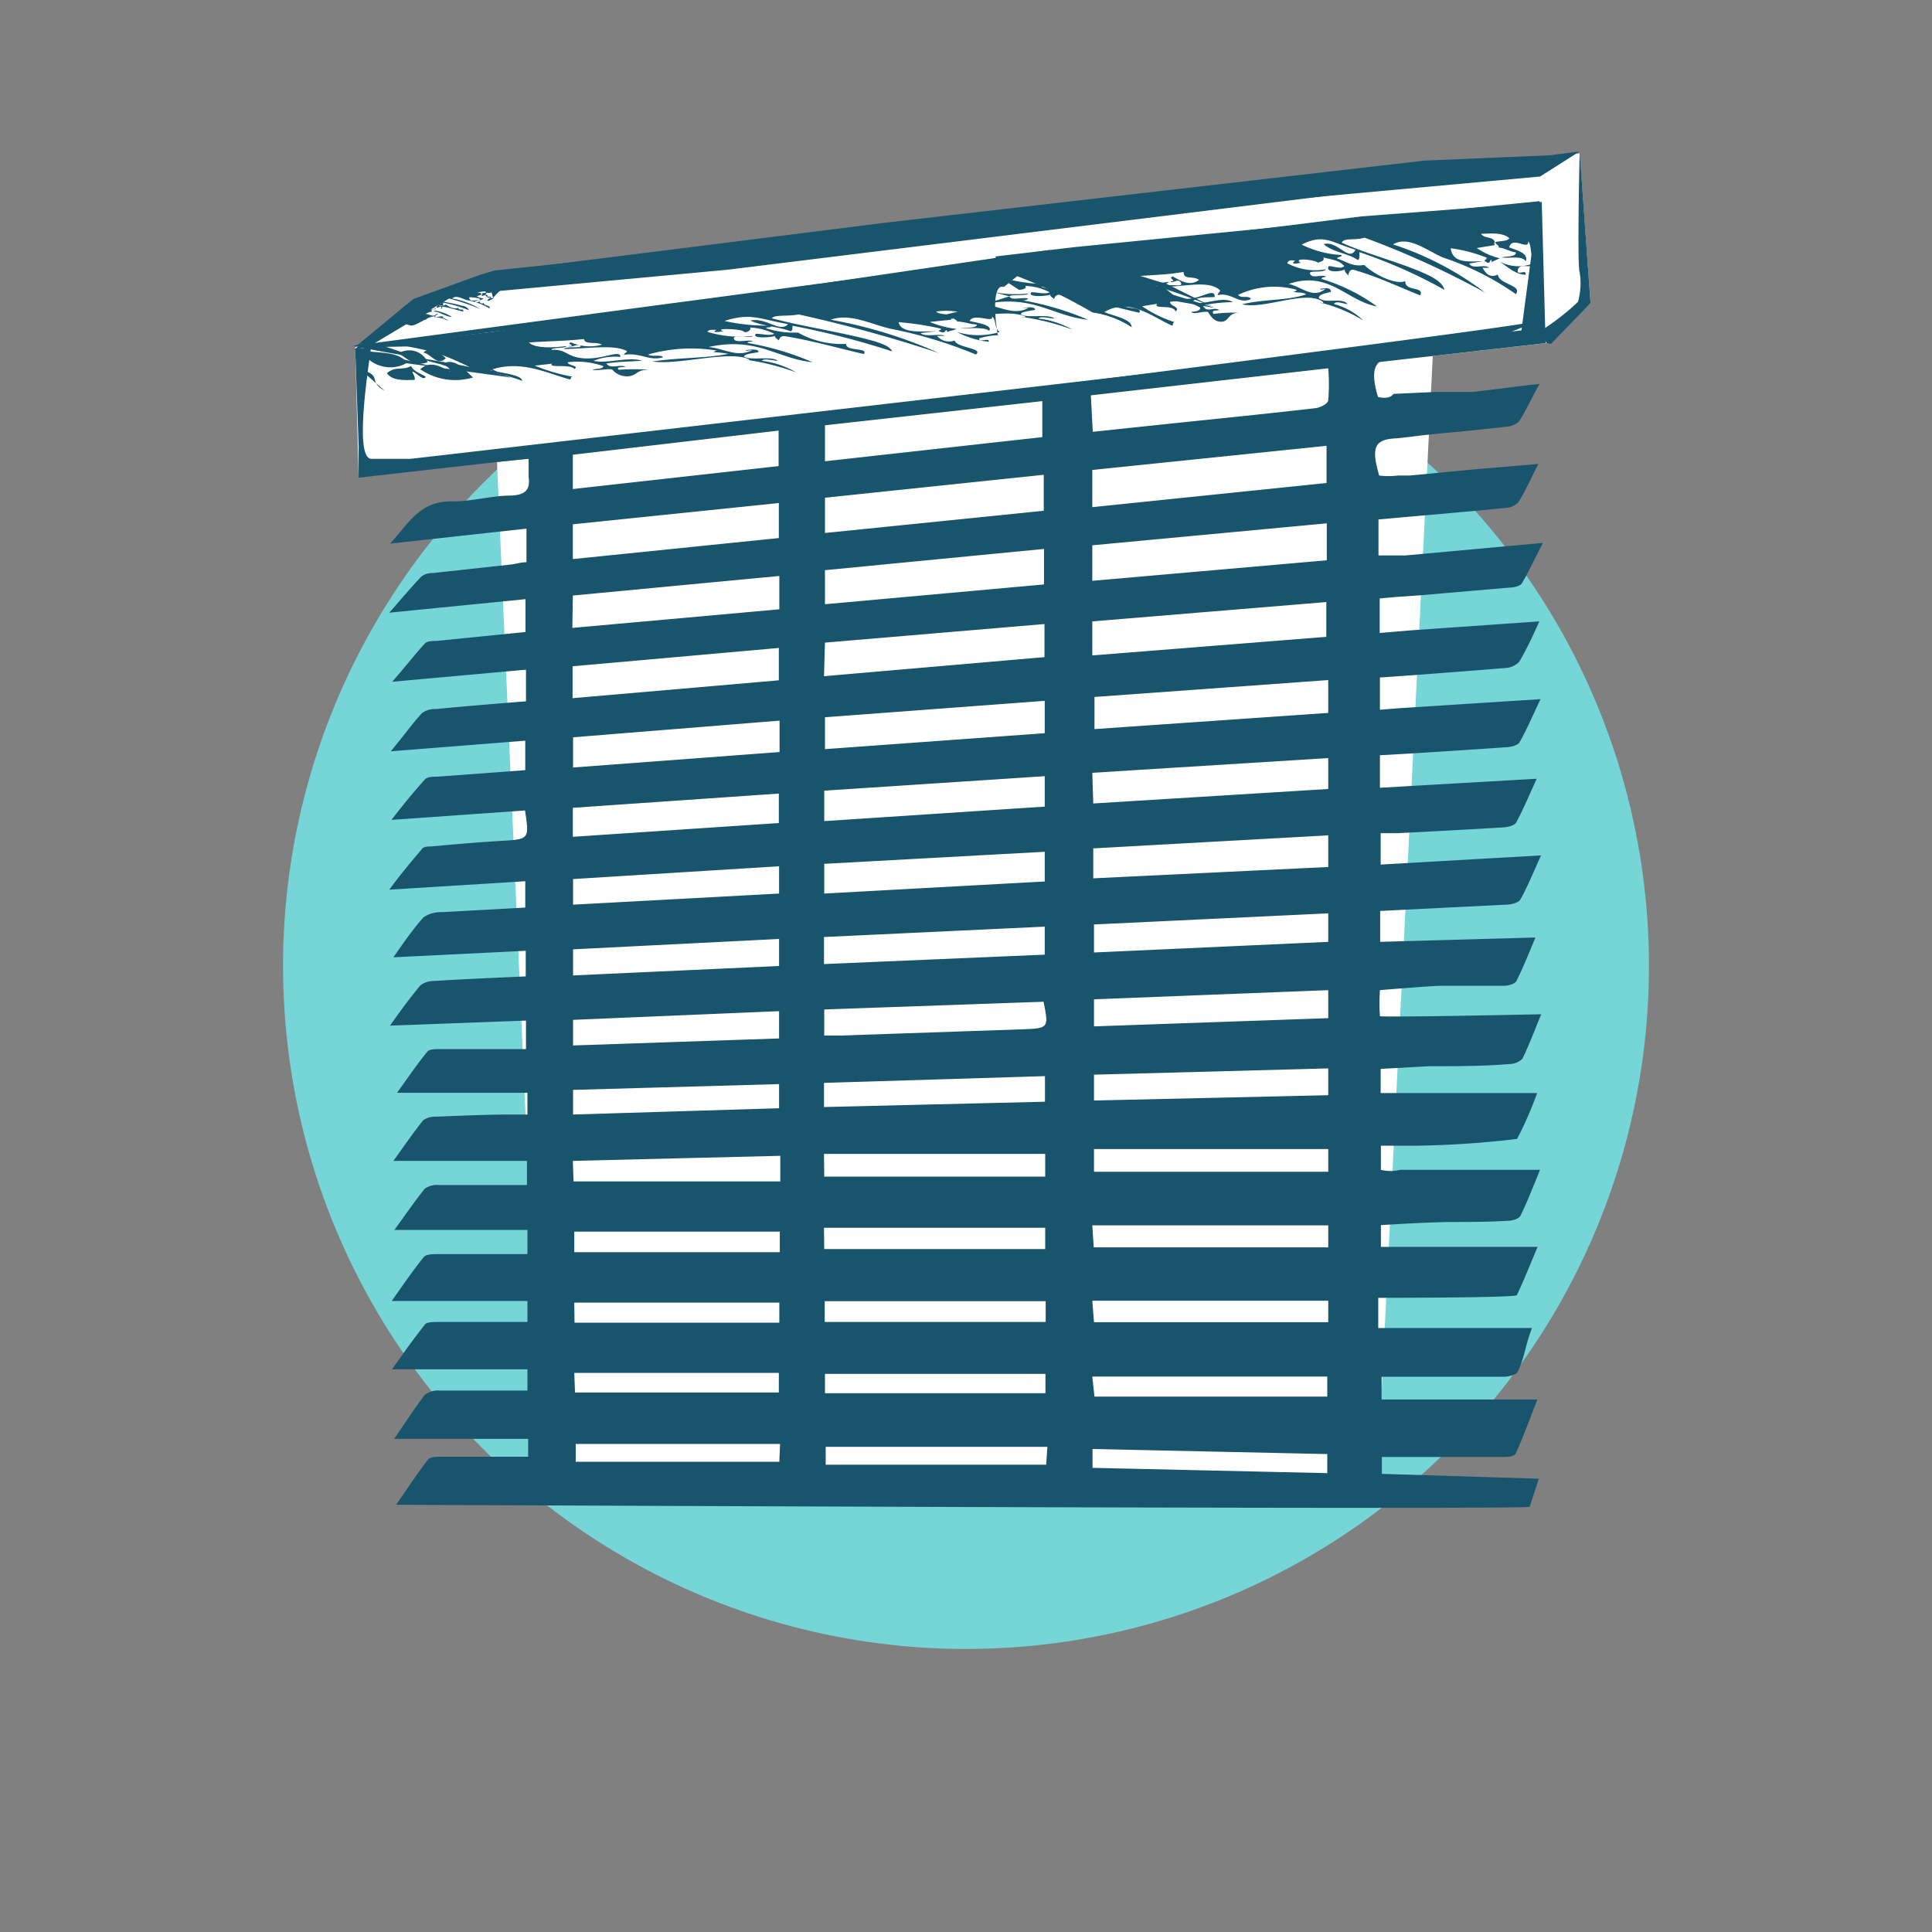
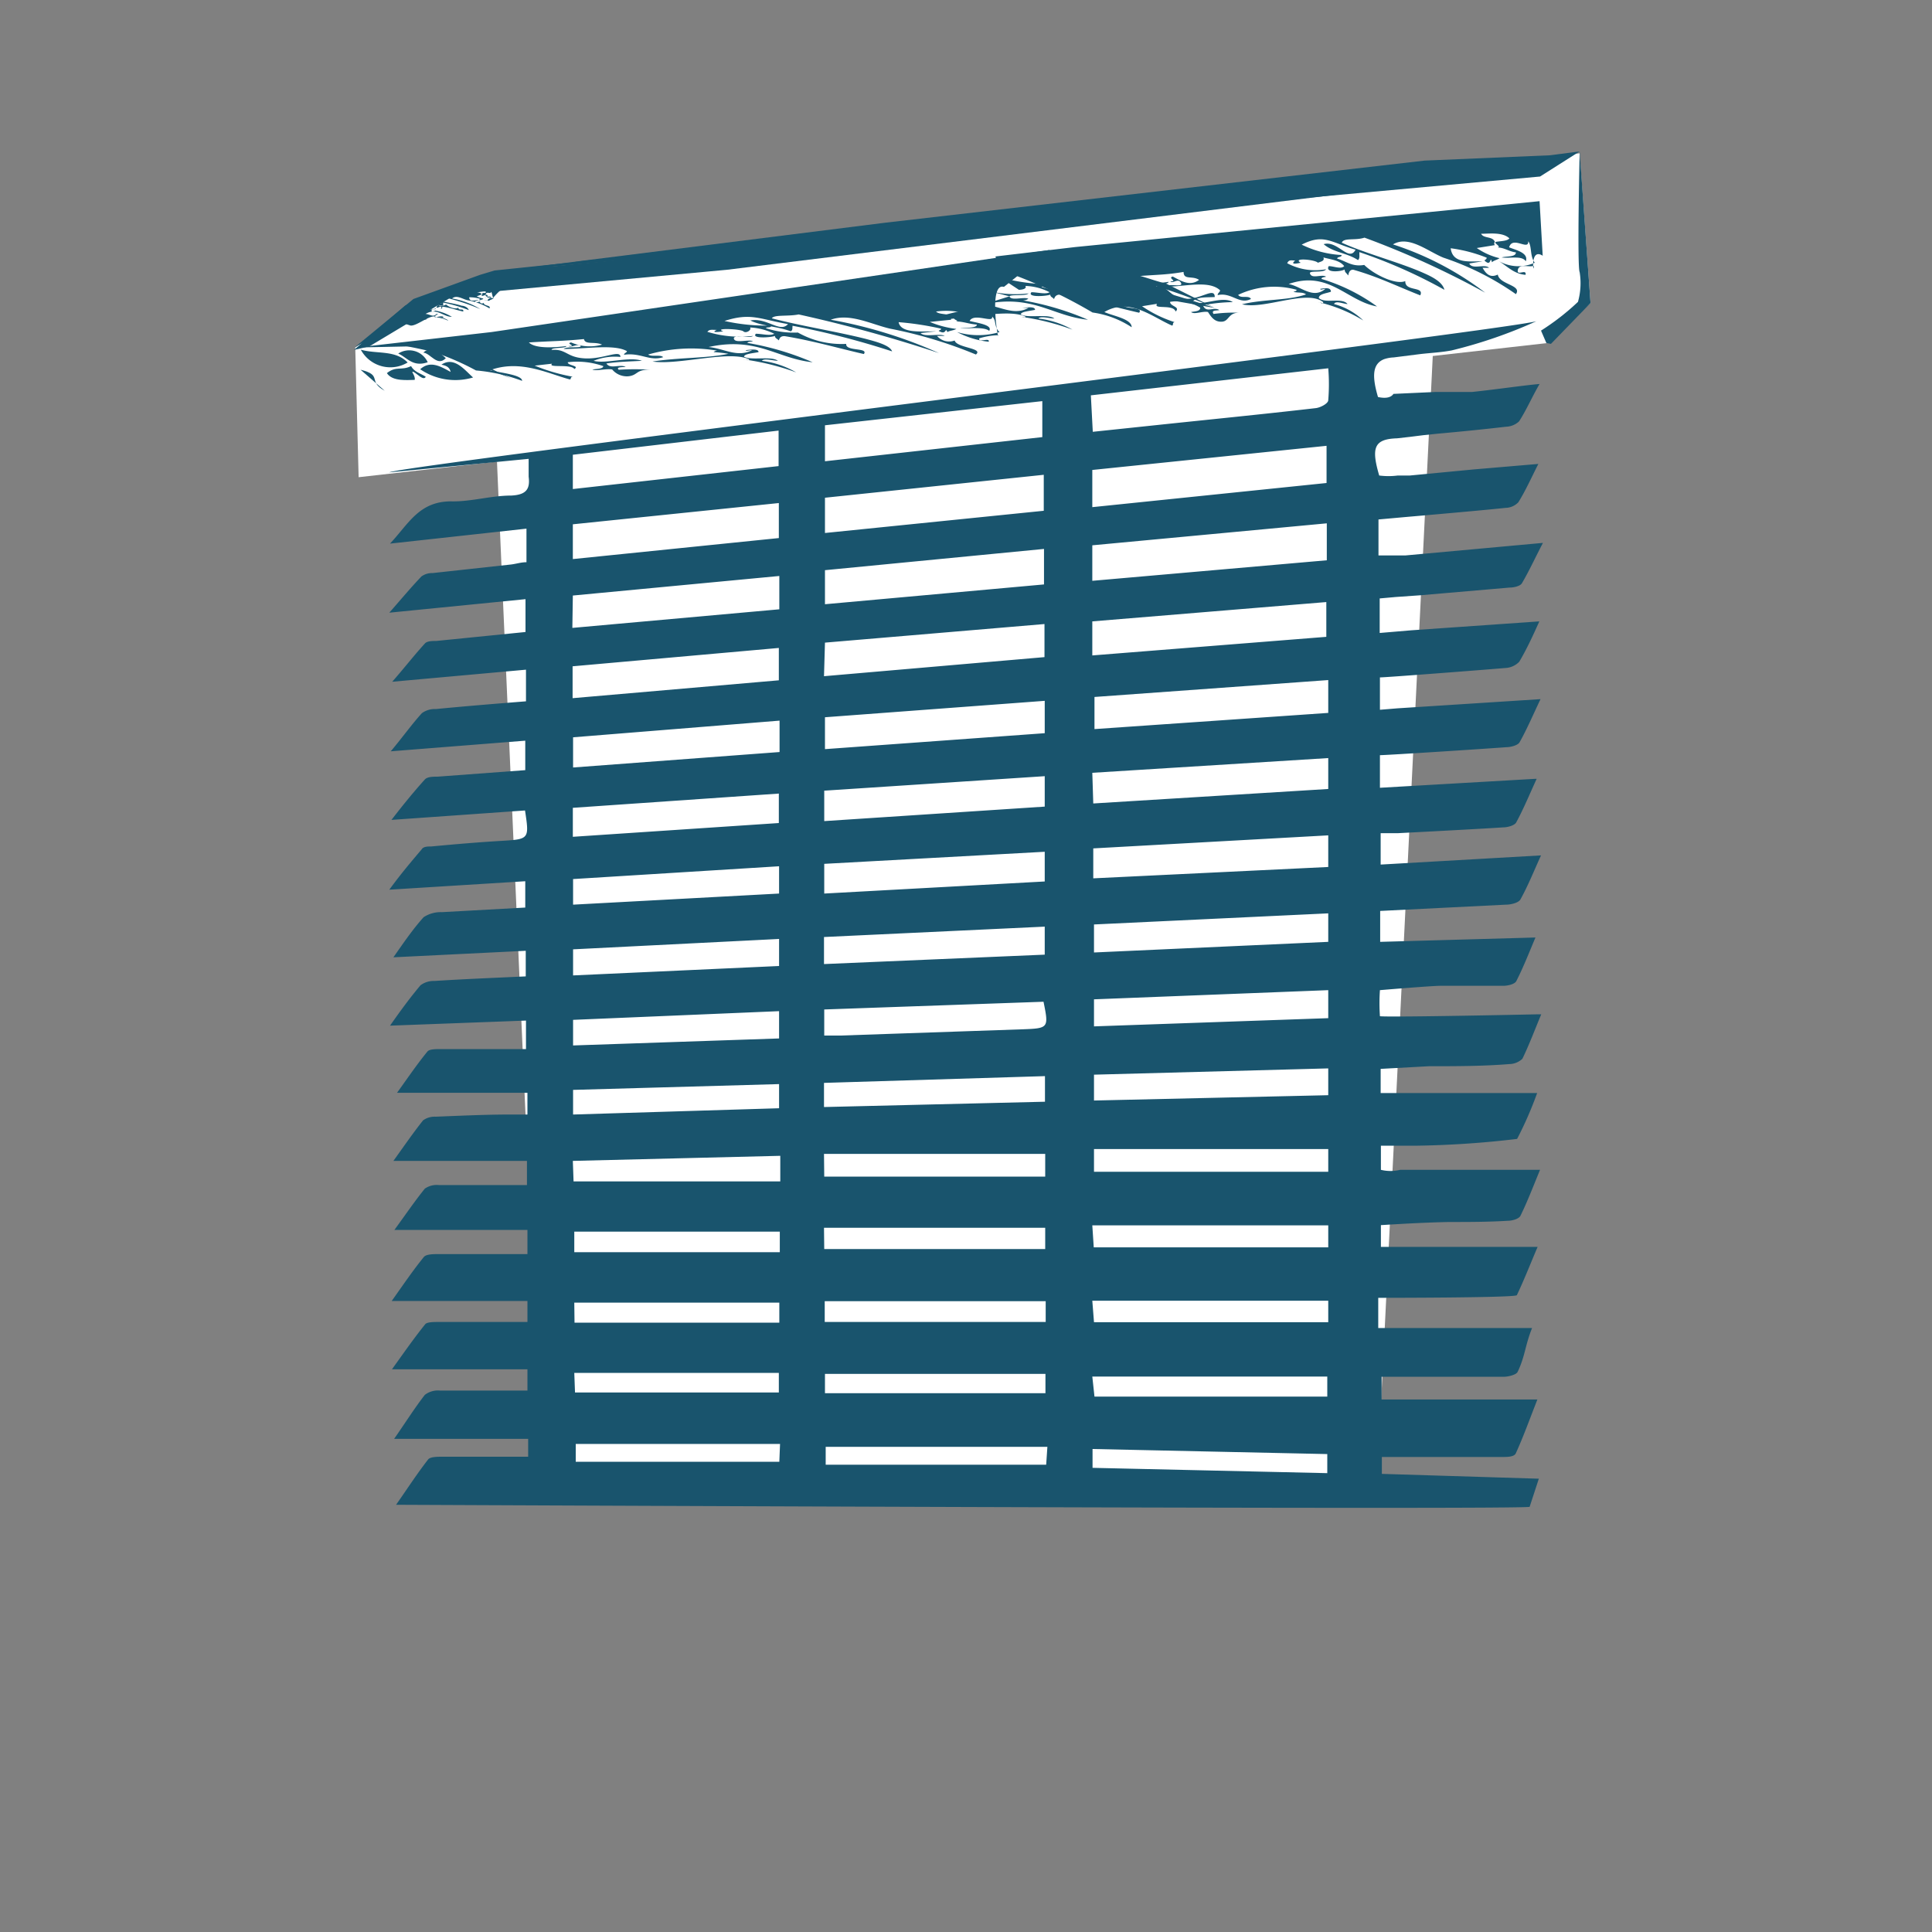
<svg xmlns="http://www.w3.org/2000/svg" id="Laag_1" data-name="Laag 1" viewBox="0 0 80 80">
  <rect x="0" y="0" width="80" height="80" fill="#808080" stroke="none" />
  <defs>
    <style>.cls-1{fill:#76d5d6;}.cls-2{fill:#fff;}.cls-3{fill:#19546d;}</style>
  </defs>
-   <circle class="cls-1" cx="40" cy="40" r="28.28" />
  <path class="cls-2" d="M20.51,17.42c0,.42,1.91,43.73,1.91,43.73L57,61.86l2.44-49.39Z" />
  <polygon class="cls-2" points="17.69 12.32 22.59 11.56 58.54 7.02 65.41 6.35 65.86 12.55 64.03 14.21 14.85 19.76 14.71 14.39 17.69 12.32" />
-   <path class="cls-3" d="M63.84,8.36,14.71,14.45l.14,4v1.33L64,14.21ZM63,13.68,17,19H15.38c-.8,0,0-4.51,0-4.78,0,0,21.77-2.92,22-2.92s19-2.34,19-2.34l7.32-.56Z" />
  <polygon class="cls-3" points="14.66 14.49 16.78 12.65 20.43 11.26 15.3 14.34 14.66 14.49" />
  <polyline class="cls-3" points="20.43 11.26 36.67 9.22 58.99 6.65 64.18 6.43 65.41 6.27 63.77 7.31" />
  <path class="cls-3" d="M17.17,15.73c-.28,0-.92.08-1.15-.28.39-.31.59-.09,1-.29.14.25.4.3.61.44-.09.19-.37-.14-.51-.2S17.22,15.57,17.17,15.73Z" />
  <path class="cls-3" d="M14.94,14.48c.68.19,1.42,0,1.94.53a1.39,1.39,0,0,1-1.94-.53" />
  <path class="cls-3" d="M17.4,15.29c.41-.37.82-.13,1.26.11-.05-.22-.21-.26-.38-.3.54-.37,1,.27,1.31.53A2.58,2.58,0,0,1,17.4,15.29Z" />
  <path class="cls-3" d="M17.53,14.6c.31-.31.73.05.93.23-.35.37-.63-.2-.93-.23" />
  <path class="cls-3" d="M16.49,14.64a.84.84,0,0,1,1.22.36c-.62.21-.84-.19-1.22-.36" />
  <path class="cls-3" d="M41.39,11.17a20.81,20.81,0,0,1,3.85,1.77,3.94,3.94,0,0,1,1.62.61c0-.35-.76-.46-1.13-.63,1.05-.62,2,.22,2.8.56.07,0,0-.13.11-.14a5.14,5.14,0,0,1-1.35-.66l.62-.1c-.17.25.67,0,.77.32.21-.2-.23-.21-.23-.4a1.82,1.82,0,0,1,1.25.24c0,.15-.2.15-.38.18.13.12.48-.05.7,0,.13.2.27.42.58.4s.25-.4.76-.37a6.47,6.47,0,0,0-1.11.05c-.11-.17.12-.13.24-.16-.23-.16-.54.15-.68-.2a7.07,7.07,0,0,1,1.24-.13c-.45-.28-1.27.18-1.69,0,.2-.23.54-.19.94-.21,0-.44-.6.13-1.25.07s-.65-.55-1.17-.5c0-.16.47-.06.51-.2-.4.06-1.08.15-1.32-.23.79-.07,1.17-.05,1.94-.18,0,.35.37.14.64.33-.4.3-.81,0-1.09-.14-.23.06.23.21-.1.2.11.12.32-.16.44.06s-.51,0-.6.16c.77,0,1.76-.28,2.22.15,0,.08-.1.11-.1.2.58-.13.89.41,1.38.16-.09-.17-.42,0-.53-.17A3.46,3.46,0,0,1,53.69,12c0,.06-.08.06-.13.08.16.06.38,0,.52.11-.74.26-1.74.19-2.65.41.92.23,2.68-.63,3.36-.09,0,.12-.12,0-.2,0a6.27,6.27,0,0,1,1.86.76,2.77,2.77,0,0,0-1.21-.68c.06-.16.41,0,.56,0-.24-.29-.93,0-1.19-.25,0-.17.31-.19.5-.26,0-.19-.24-.15-.44-.12,0,.07.13,0,.21,0-.51.44-1-.1-1.52-.2,1.67-.58,2.41.71,3.66.93a7.61,7.61,0,0,0-2.3-1.14c0-.07.11-.07.19-.09-.16-.13-.61.12-.67-.15,0-.12.57,0,.67-.16a2.48,2.48,0,0,1-1.61-.25c.07-.15.15-.12.33-.11-.2.16,0,.14.23.09-.37-.22.61-.13.71,0,.12-.05.29-.07.23-.22.31.09.67.11.86.36-.14.14-.43,0-.64,0-.17.29.51.23.66.14,0,.13.09.15.13.23s0-.24.23-.22c1,.28,1.85.7,2.77,1.06.18-.39-.64-.14-.62-.59-.41.17-1.32-.29-1.7-.67-.51.09-.75-.16-1.12-.26,0-.09.2-.05.18-.15a4.25,4.25,0,0,1-1.65-.43c.92-.47,1.21-.09,2.23.21-.28.53-.74-.4-1.32-.23.38.34,1,.37,1.42.66.09-.07.05-.21.06-.33A21,21,0,0,1,59.81,12c-.09-.36-.6-.58-.94-.73-1-.43-2.31-.77-3.31-1.22.08-.22.56-.08.94-.21a36.59,36.59,0,0,1,5,2.28,12.78,12.78,0,0,0-3.82-2c.65-.39,1.43.28,2.09.55a11.59,11.59,0,0,1,3,1.51c.27-.38-.68-.39-.75-.81-.3.14-.47,0-.63-.28l.27,0c-.18-.18-.7.09-.82-.18l.55-.09c-.54,0-1.24.11-1.32-.54a6.14,6.14,0,0,1,1.49.39c0,.12-.19.07,0,.19s.14-.29.22,0c.07-.08.23-.1.31-.17a2.78,2.78,0,0,1-.94-.42l.75-.12a.09.09,0,0,1,0-.13c-.09-.25-.46-.13-.57-.34.33,0,.89-.08,1.17.19-.08.11-.34.11-.53.14s.22.2.05.24c.27,0,.47.17.75.2,0,.2-.37.15-.59.21.35.05.84-.09,1,.16.13-.36-.44-.47-.69-.58.14-.49.82.16.79-.25.16.2.06.61.27.89a1.66,1.66,0,0,1-1.49-.07c.35.21.62.53,1.11.57.05-.27-.37.07-.32-.2s.43-.11.66-.17c0,.46-.18-.78.37-.42l-.13-2.26-19.23,1.9-3.3.39Z" />
  <path class="cls-3" d="M17.13,14.34a10.77,10.77,0,0,1,2.58,1,7.17,7.17,0,0,1,1.91.43c0-.25-.89-.33-1.33-.44,1.25-.46,2.4.14,3.3.38.08,0,0-.1.13-.11a7.72,7.72,0,0,1-1.58-.46l.72-.08c-.2.19.8,0,.92.22.24-.14-.28-.14-.27-.28a3.25,3.25,0,0,1,1.47.16c0,.11-.24.11-.45.14.15.08.57-.05.82,0a.79.79,0,0,0,.68.28c.4-.05.3-.29.91-.27a10.88,10.88,0,0,0-1.32,0c-.13-.12.15-.1.29-.12-.27-.12-.64.11-.8-.14.54-.08,1-.08,1.47-.11-.52-.19-1.5.14-2,0a2.33,2.33,0,0,1,1.11-.16c0-.32-.7.1-1.47.06s-.76-.4-1.38-.35c0-.12.57-.05.62-.16-.48.06-1.29.12-1.56-.15.93-.06,1.38-.05,2.28-.14.05.25.45.09.75.23a1.89,1.89,0,0,1-1.28-.09c-.26.05.27.15-.11.15.12.08.38-.12.51,0,0,.1-.59,0-.71.12.91,0,2.09-.21,2.62.09,0,.06-.12.08-.12.15.69-.1,1.05.28,1.62.1-.1-.12-.49,0-.62-.11a6.47,6.47,0,0,1,2.86-.16s-.09,0-.15.06a5.68,5.68,0,0,1,.61.07c-.88.19-2.06.15-3.14.32,1.08.16,3.18-.48,4-.09,0,.08-.14,0-.24,0a10.32,10.32,0,0,1,2.19.54,3.81,3.81,0,0,0-1.42-.48c.08-.12.49,0,.66,0-.27-.21-1.1,0-1.4-.17,0-.12.37-.14.6-.19,0-.14-.29-.11-.53-.08,0,.05.16,0,.26,0-.61.32-1.15-.07-1.8-.13,2-.44,2.84.48,4.31.63a11.74,11.74,0,0,0-2.7-.8c0-.05.14-.05.23-.07-.19-.09-.73.1-.79-.1s.67,0,.79-.12a4.61,4.61,0,0,1-1.89-.17c.09-.11.17-.08.39-.08-.24.11,0,.1.27.06-.43-.15.72-.1.83,0s.35-.05.28-.16a2.57,2.57,0,0,1,1,.26c-.17.1-.51,0-.76,0-.2.21.61.16.79.09,0,.1.09.11.14.17s0-.18.27-.16c1.16.19,2.18.49,3.27.74.21-.28-.77-.1-.73-.42a3.69,3.69,0,0,1-2-.47,3.66,3.66,0,0,1-1.32-.18c0-.06.24,0,.21-.11A7.84,7.84,0,0,1,30,13.29c1.09-.35,1.43-.08,2.63.13-.34.38-.86-.28-1.56-.15.45.23,1.17.25,1.67.45.1-.05.06-.15.08-.23a33.45,33.45,0,0,1,4.12,1.06c-.09-.26-.69-.41-1.1-.52-1.19-.3-2.71-.54-3.88-.85.1-.16.67-.07,1.11-.16a58.4,58.4,0,0,1,5.81,1.6,19.16,19.16,0,0,0-4.48-1.38c.78-.29,1.68.19,2.46.37a18.38,18.38,0,0,1,3.55,1.07c.33-.27-.79-.27-.88-.58a.66.66,0,0,1-.73-.19l.32,0c-.21-.12-.83.07-1-.12l.64-.07c-.63,0-1.46.09-1.55-.38a12.3,12.3,0,0,1,1.76.27c0,.09-.22.06,0,.14s.17-.21.26,0c.09-.06.28-.07.37-.13a4.1,4.1,0,0,1-1.1-.29l.88-.09c0-.05,0-.08.05-.1-.1-.18-.53-.09-.67-.24a3,3,0,0,1,1.38.13,1.83,1.83,0,0,1-.63.11c-.07.11.27.14.06.17.32,0,.56.11.88.13,0,.15-.44.12-.69.16.4,0,1-.07,1.2.1.16-.25-.51-.33-.81-.41.18-.35,1,.11.93-.18.19.14.07.44.31.64a3.09,3.09,0,0,1-1.76,0,3.61,3.61,0,0,0,1.31.4c.06-.19-.45.06-.39-.14a2.93,2.93,0,0,1,.79-.13c0,.33-.42-2.2.23-2l1.9-1.53-23.12,3.4-5.6.64Z" />
  <path class="cls-3" d="M63.68,13h0Z" />
  <path class="cls-3" d="M50.3,12.75a19.39,19.39,0,0,0-4.49-1.38c.78-.29,1.68.19,2.47.37" />
  <path class="cls-3" d="M42.49,11.39c.44.24,1.16.26,1.66.46.11,0,.07-.15.08-.23a33.62,33.62,0,0,1,4.13,1.06c-.1-.26-.7-.42-1.1-.52-1.19-.31-2.72-.54-3.89-.86.11-.15.67-.06,1.11-.15a58.6,58.6,0,0,1,5.82,1.6" />
  <path class="cls-3" d="M41.41,11.42c1.1-.35,1.43-.08,2.63.13-.34.38-.86-.28-1.55-.16" />
  <path class="cls-3" d="M42.19,12c.15,0,.34-.05.27-.16a2.33,2.33,0,0,1,1,.26c-.16.1-.51,0-.75,0-.2.22.6.17.78.1,0,.1.1.11.14.17s0-.18.28-.17c1.15.2,2.17.5,3.26.75.21-.28-.76-.1-.73-.42a3.69,3.69,0,0,1-2-.47,3.61,3.61,0,0,1-1.31-.18c0-.06.23,0,.21-.11a8,8,0,0,1-1.94-.29" />
  <path class="cls-3" d="M41.8,12.27c.06-.09.67,0,.79-.12a4.65,4.65,0,0,1-1.9-.17" />
  <path class="cls-3" d="M40.75,12.6c2-.43,2.83.49,4.3.64a11.81,11.81,0,0,0-2.69-.8s.13,0,.22-.07c-.18-.09-.72.1-.78-.1" />
  <path class="cls-3" d="M38.46,13.2c1.08.16,3.17-.48,4-.09,0,.08-.14,0-.24,0a10.17,10.17,0,0,1,2.19.54A3.75,3.75,0,0,0,43,13.19c.08-.12.49,0,.66,0-.27-.21-1.09,0-1.39-.17,0-.12.37-.14.59-.19,0-.14-.28-.11-.52-.08,0,0,.16,0,.25,0-.61.33-1.14-.06-1.79-.13" />
  <path class="cls-3" d="M21.17,15.68a19.65,19.65,0,0,0-4.48-1.37c.78-.3,1.68.18,2.46.37" />
-   <path class="cls-3" d="M15,14.79c.11,0,.07-.15.09-.23a31.76,31.76,0,0,1,4.12,1c-.09-.25-.69-.41-1.1-.51-1.19-.31-1.48-.52-2.65-.84.1-.16-1.22.21-.77.12,2,.45,4.61.7,6.46,1.3" />
  <path class="cls-3" d="M15.93,16.18c-.73-.4-.06-.64-1-.87" />
  <path class="cls-3" d="M16.53,13.33a2,2,0,0,1,1-.12s0,0,0,0,.11,0,.15,0c-.2.12-.9.05-1.16.17l-1.83,1,2.43-2,2.76-1,.6-.18,4.63-.48c-4.1.22-4.7,1.76-4.72,1.62-.06,0-.16,0-.19.08s.11,0,.11,0A.6.6,0,0,1,20,12.4a.44.44,0,0,0,.44-.05c-.07-.08-.05-.22-.11-.27,0,.13-.19-.05-.22.12s.25,0,.22.15c-.06-.07-.2,0-.3,0,.06,0,.18,0,.16-.1s-.14,0-.22,0,0,0,0-.08.13,0,.15-.07-.25,0-.35,0,.15,0,.18.09,0,0,0,0l-.21.08a.84.84,0,0,0,.28.09.5.5,0,0,0-.08.07c0-.1,0,0-.07,0s0,0,0-.06a1.51,1.51,0,0,0-.44-.06c0,.21.24.12.4.11l-.16.06c0,.08.19,0,.25,0l-.08,0c.05.07.11.12.19.06,0,.14.31.09.24.23a2.71,2.71,0,0,0-.92-.34c-.2-.05-.45-.23-.63-.07a3.3,3.3,0,0,1,1.17.44,9.4,9.4,0,0,0-1.5-.49c-.11.06-.25,0-.27.11.3.1.69.14,1,.24.1,0,.26.07.29.18a6.17,6.17,0,0,0-1.06-.31s0,.08,0,.11-.31,0-.43-.14c.16-.09.32.19.39,0-.31-.05-.41-.16-.66,0a1.18,1.18,0,0,0,.49.06s0,0,0,.05.18.09.33,0c.12.11.4.21.51.13,0,.15.24,0,.2.16-.28-.06-.54-.16-.84-.2-.06,0,0,.06-.06.08s0,0,0-.07-.24.1-.2,0,.15,0,.19,0-.17-.06-.26-.08,0,.06-.06.09-.32,0-.21,0c-.07,0-.12,0-.07,0s-.07,0-.09.05a.63.63,0,0,0,.47,0c0,.07-.17,0-.18.09s.14,0,.19,0-.05,0-.05,0a1.91,1.91,0,0,1,.7.26c-.37,0-.62-.4-1.09-.12.17,0,.32.16.45,0,0,0-.05,0-.06,0s.11,0,.13,0-.13.06-.14.12.28-.07.35,0-.14,0-.16,0,.33.08.37.16a1.65,1.65,0,0,0-.56-.15s.05,0,.06,0c-.21-.15-.79.38-1.06.35" />
  <polyline class="cls-3" points="20.5 11.26 20.32 12.08 30.11 11.17 61.58 7.29" />
  <path class="cls-3" d="M60,50.6c.81,0,1.62,0,2.43-.05.19,0,.47-.08.53-.21.3-.61.54-1.25.81-1.9h-4l-1.79,0a1.68,1.68,0,0,1-.8,0v-1h.57l.88,0h.07a39.61,39.61,0,0,0,4.12-.28,15.37,15.37,0,0,0,.83-1.9c-1.34,0-5.35,0-5.35,0H57.17v-1l2-.11c1.11,0,2.23,0,3.34-.09a.79.79,0,0,0,.53-.22c.29-.6.52-1.22.78-1.84h-.12s-6.05.13-6.56.08a7.78,7.78,0,0,1,0-1.08s2.13-.18,2.51-.18h2.6c.19,0,.48-.07.54-.2.3-.59.54-1.21.79-1.8h0L57.15,39l0-.06h0V37.72l5.21-.26c.21,0,.53-.08.6-.22.31-.56.55-1.16.85-1.82h0l-6.64.38h0V34.5l.72,0s3.31-.17,4.35-.24c.19,0,.47-.08.54-.2.31-.57.55-1.16.85-1.81h-.07l-6.42.37,0,0V31.27c.27,0,4.16-.25,5.23-.33.19,0,.48-.08.55-.2.31-.55.55-1.12.87-1.79l-5.92.38h0l-.73.06V28.05c.24,0,4-.29,5.2-.39a.85.85,0,0,0,.57-.26c.3-.51.53-1,.83-1.67l-5.31.37h0l-.59.05-.71.06V24.78l.67-.06v0l1-.07h0l3.71-.32c.18,0,.44-.06.51-.18.3-.51.55-1.06.87-1.67L58.19,23,57.08,23V21.51l1.11-.1h0l1.26-.11h0c1-.09,1.93-.17,2.89-.27a.75.75,0,0,0,.53-.23c.3-.48.53-1,.83-1.59l-2.7.23-2.62.25h0l-.5,0a3,3,0,0,1-.77,0c-.34-1.16-.21-1.51.74-1.54l.53-.06h0l.56-.07.57-.06h0c1-.09,1.9-.18,2.85-.29a.83.83,0,0,0,.54-.22c.3-.46.53-1,.85-1.55-.69.06-1.75.22-2.79.33l0,0-.57,0c-.33,0-.65,0-.94,0l-1.75.08c-.1.15-.31.2-.64.13h0c-.27-.91-.21-1.39.26-1.57a1.43,1.43,0,0,1,.39-.07l1.11-.14v0c.44-.05.87-.07,1.29-.15a19.79,19.79,0,0,0,3.51-1.21c-1.33.4-47.27,6-47.5,6.26L21.89,19c0,.31,0,.53,0,.74.07.53-.12.75-.72.78-.84,0-1.67.26-2.49.24-1.33,0-1.76.93-2.53,1.75l5.65-.62v1.39c-.24,0-.46.08-.69.1l-3.2.35a.74.74,0,0,0-.46.14c-.43.45-.82.92-1.33,1.5l5.64-.56v1.36l-3.69.37c-.16,0-.39,0-.48.11-.44.48-.84,1-1.35,1.58l5.54-.5v1.31c-1.26.1-2.49.2-3.73.32a.91.91,0,0,0-.58.17c-.42.46-.8,1-1.29,1.58l5.57-.44v1.22l-3.63.27c-.19,0-.44,0-.54.13-.45.5-.86,1-1.37,1.66l5.53-.39c.18,1.19.18,1.19-1,1.26-1,.06-1.92.14-2.88.23-.14,0-.33,0-.4.12-.44.52-.85,1-1.34,1.67l5.63-.35v1.09l-3.45.19a1.29,1.29,0,0,0-.76.21c-.43.48-.79,1-1.25,1.66l5.48-.27v1.06c-1.28.06-2.54.11-3.79.19a.9.9,0,0,0-.57.18c-.42.5-.79,1-1.26,1.67l5.63-.21v1.18H18.24c-.19,0-.46,0-.54.1-.45.55-.84,1.13-1.26,1.71h5.4v.9l-.72,0c-1,0-2.06.05-3.08.09a.82.82,0,0,0-.52.15c-.43.54-.82,1.11-1.23,1.68h5.53v1H18.17a.87.87,0,0,0-.58.15c-.42.52-.8,1.08-1.26,1.71h5.51v1h-3.7c-.2,0-.49,0-.59.12-.44.54-.84,1.13-1.33,1.82h5.62v.87H18.15c-.18,0-.46,0-.54.09-.46.57-.87,1.16-1.38,1.87h5.61v.88c-1.23,0-2.43,0-3.62,0a.89.89,0,0,0-.63.18c-.42.54-.79,1.13-1.27,1.82h5.55v.74H18.32c-.2,0-.5,0-.59.11-.46.59-.86,1.21-1.33,1.88.37,0,47.5.22,46.94.08l.38-1.16-6.5-.2v-.7c1.71,0,3.38,0,5,0,.19,0,.49,0,.55-.16.31-.68.56-1.38.89-2.22H57.21v-.94h.67c1.45,0,2.91,0,4.37,0,.2,0,.53-.08.59-.2.31-.64.31-1.1.6-1.82H57.07V53.74c.17,0,5.69,0,5.74-.11.3-.63.56-1.3.86-2H57.18v-.9C58.14,50.67,59.06,50.62,60,50.6ZM45.3,39.44V38.28L55,37.82V39Zm0,5.06,9.7-.26v1.11l-9.7.22Zm0,3.08H55v.94H45.3Zm0-5.08V41.38L55,41v1.16ZM55,35.9l-9.73.47V35.13L55,34.59ZM34.15,54.74v-.86H43.3v.86Zm9.14,2.15v.8H34.16v-.8ZM34.13,34V32.74l9.13-.6V33.4Zm9.13,1.27v1.23L34.13,37V35.77Zm0-4.91-9.1.66V29.7l9.1-.68ZM34.16,17.61l9-1V18.1l-9,1Zm0,3,9.06-.95v1.49l-9.06.92Zm0,3,9.07-.88v1.47l-9.07.82Zm0,3,9.09-.77v1.37L34.12,28ZM23.73,36.4l8.53-.53V37l-8.53.46Zm0-4.62V30.53l8.55-.69v1.3Zm0,13.35,8.53-.24v1l-8.53.26Zm0-1.84V42.23l8.53-.36V43Zm0-2.9V39.31l8.53-.43V40Zm8.52-6.31-8.53.57v-1.2l8.53-.59Zm0-5.91-8.54.74V27.59l8.54-.76Zm-8.53-9.34,8.52-1V19.3l-8.52.95Zm0,2.88,8.53-.88v1.45l-8.53.87Zm0,2.95,8.55-.81v1.38L23.7,26Zm0,23.41,8.59-.21v1.06H23.75ZM23.78,51h8.51v.85H23.78Zm0,2.94h8.49v.83H23.79Zm0,2.91h8.47v.81H23.81Zm8.49,3.68H23.84v-.74H32.3ZM34.12,38.8l9.14-.43v1.16l-9.14.39Zm8.25,3.82-7.57.26h-.67V41.8l9.08-.32C43.43,42.56,43.42,42.58,42.37,42.62Zm-8.25,2.22,9.15-.28v1.06l-9.15.22Zm0,2.94h9.16v.94H34.13Zm0,3.06h9.16v.88H34.13Zm9.2,9.81H34.19l0-.74h9.18Zm1.85-44.28L55,15.25a8.09,8.09,0,0,1,0,1.32c0,.14-.33.31-.52.33-2.25.26-4.5.48-6.76.72l-2.47.26ZM55,28.16v1.36l-9.68.67V28.86Zm-9.77-8.7,9.7-1V20l-9.7,1Zm0,3.12,9.71-.91V23.2l-9.71.85Zm0,3.15,9.69-.8v1.44l-9.69.77Zm0,6.27L55,31.39v1.28l-9.73.6Zm0,18.74H55v.91H45.29Zm0,3.12H55v.89H45.3Zm0,3.14h9.73v.83H45.32Zm9.73,4-9.72-.22V60l9.72.21Z" />
  <path class="cls-3" d="M64.22,14.24l1.64-1.69-.45-6.28s-.11,4.78,0,5a2.85,2.85,0,0,1-.07,1.23,10,10,0,0,1-1.53,1.19l.22.51Z" />
</svg>